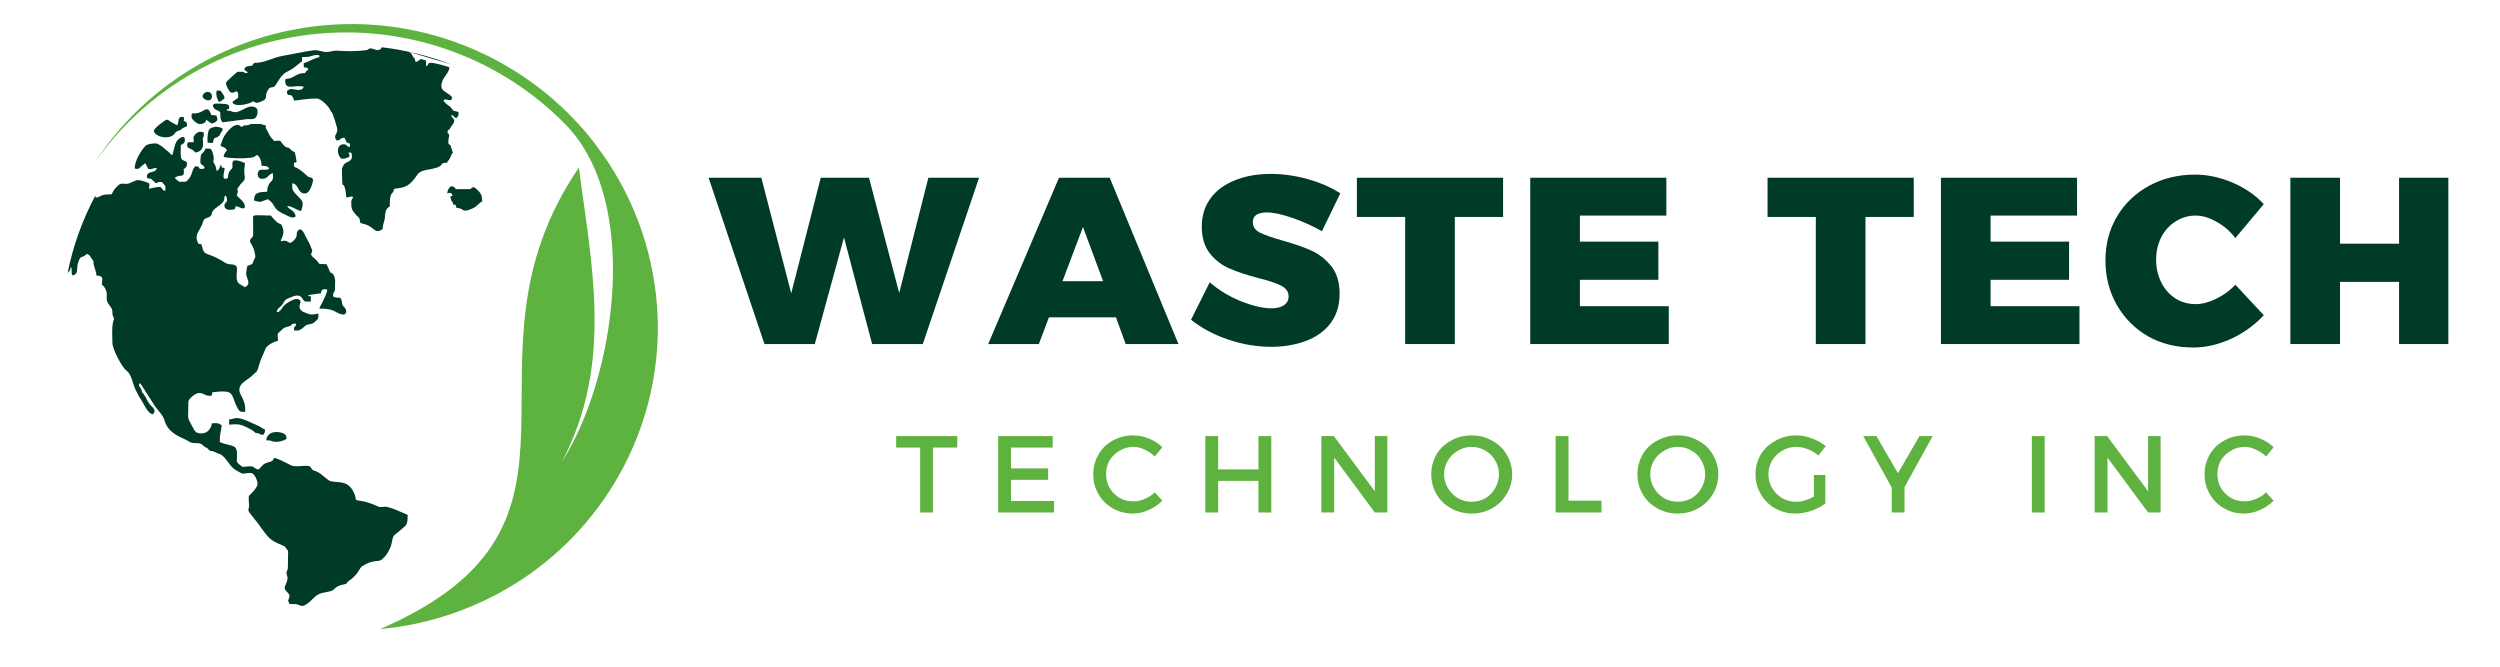
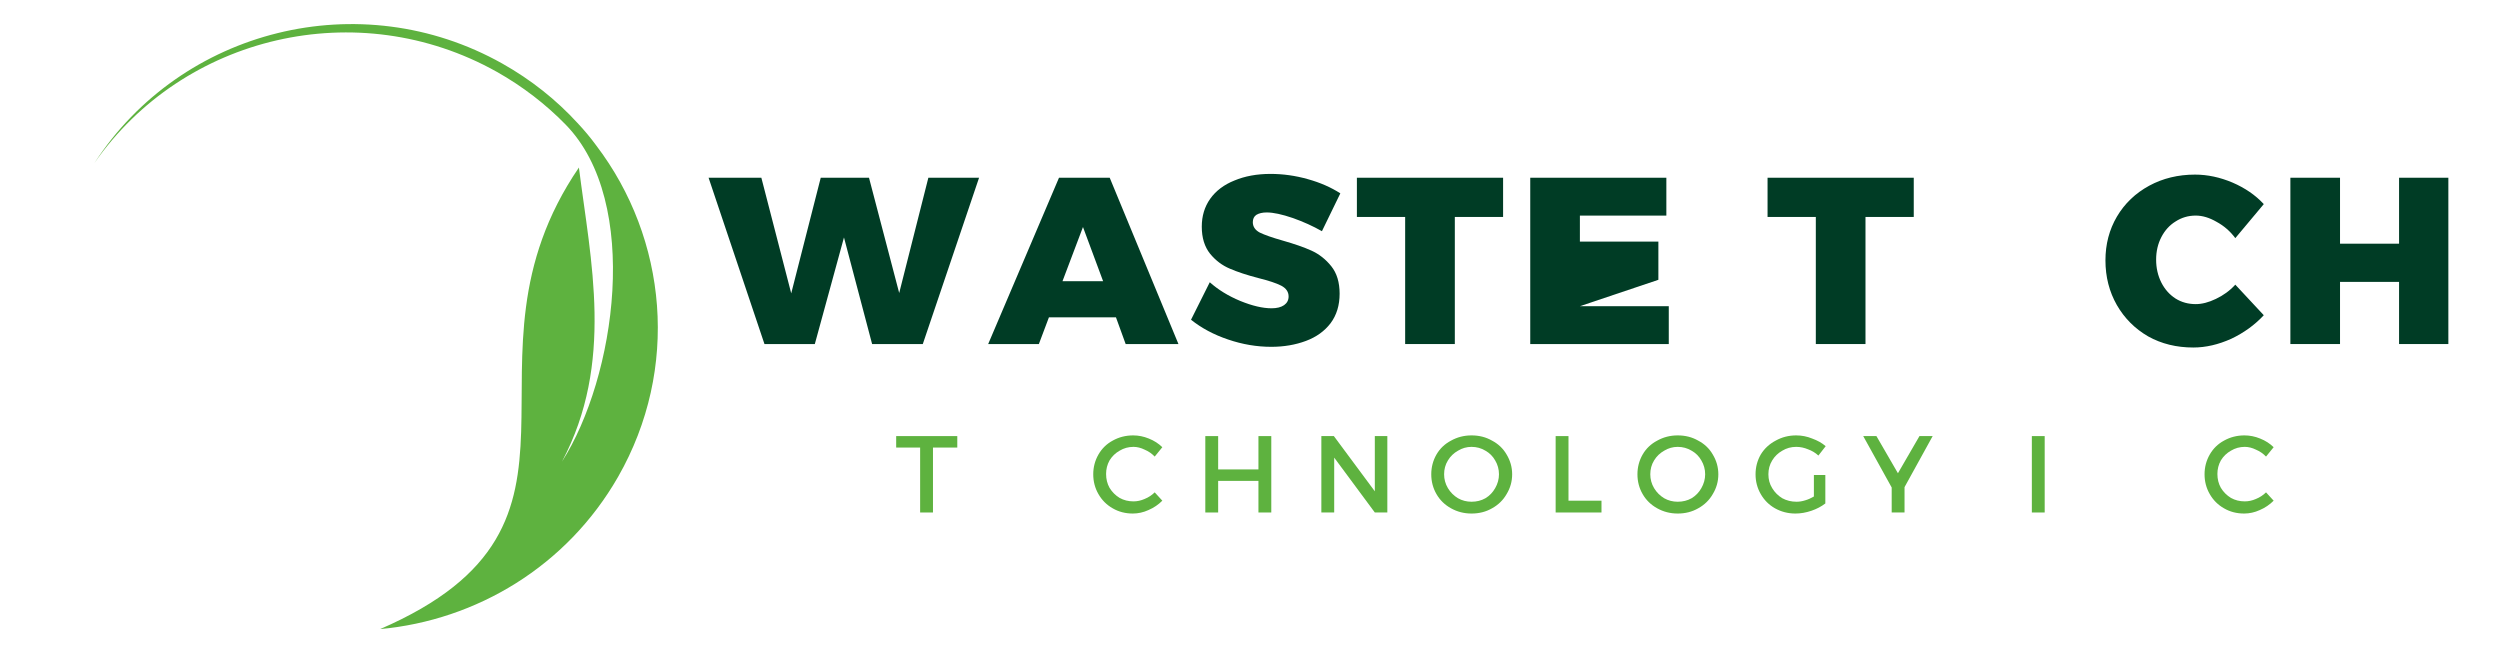
<svg xmlns="http://www.w3.org/2000/svg" width="150" zoomAndPan="magnify" viewBox="0 0 112.5 30" height="40" preserveAspectRatio="xMidYMid meet" version="1.2">
  <defs>
    <clipPath id="0c8c5a7610">
      <path d="M 4 1 L 30 1 L 30 28.305 L 4 28.305 Z M 4 1 " />
    </clipPath>
    <clipPath id="cbead976cd">
      <path d="M 3.023 2 L 22 2 L 22 28 L 3.023 28 Z M 3.023 2 " />
    </clipPath>
    <clipPath id="67f1c8795f">
      <path d="M 103 7 L 110.445 7 L 110.445 16 L 103 16 Z M 103 7 " />
    </clipPath>
  </defs>
  <g id="871564d840">
    <g clip-rule="nonzero" clip-path="url(#0c8c5a7610)">
      <path style=" stroke:none;fill-rule:evenodd;fill:#5eb23f;fill-opacity:1;" d="M 17.105 28.309 C 28.098 23.551 20.055 16.324 26.051 7.539 C 26.582 11.75 27.648 16.32 25.289 20.773 C 27.699 17.008 28.871 9.094 25.449 5.602 C 24.559 4.691 23.52 3.887 22.352 3.23 C 16.098 -0.273 8.246 1.59 4.246 7.34 C 8.164 1.297 16.215 -0.727 22.602 2.859 C 23.902 3.59 25.035 4.496 25.988 5.535 C 26.289 5.855 26.57 6.191 26.828 6.543 C 30.027 10.746 30.598 16.59 27.812 21.461 C 25.504 25.488 21.438 27.91 17.105 28.309 " />
    </g>
    <g clip-rule="nonzero" clip-path="url(#cbead976cd)">
-       <path style=" stroke:none;fill-rule:evenodd;fill:#003c25;fill-opacity:1;" d="M 9.746 4.082 C 9.707 4.277 9.77 4.469 9.855 4.59 C 9.938 4.562 10.043 4.48 10.105 4.422 C 10.102 4.293 10.047 4.285 9.996 4.184 C 9.918 4.047 9.91 4.074 9.746 4.082 Z M 9.25 4.484 C 9.359 4.535 9.465 4.535 9.523 4.422 C 9.605 4.129 9.285 4.047 9.148 4.242 C 9.066 4.359 9.148 4.43 9.25 4.484 Z M 9.129 6.219 C 9.156 6.113 9.188 6.195 9.164 5.953 C 9.016 5.906 8.898 5.926 8.793 6.043 C 8.625 6.219 8.762 6.25 8.707 6.398 C 8.574 6.418 8.59 6.367 8.445 6.418 C 8.34 6.688 8.574 6.664 8.688 6.762 C 8.734 6.797 8.75 6.832 8.793 6.863 C 9.277 6.793 9.102 6.324 9.129 6.219 Z M 10.012 5.773 C 9.875 5.734 9.719 5.641 9.465 5.781 C 9.348 5.84 9.336 6.148 9.336 6.277 L 9.344 6.422 L 9.574 6.434 C 9.66 6.09 9.625 6.289 9.84 6.129 C 9.914 6.07 9.906 6.02 9.949 5.953 C 10.023 5.848 10.016 5.914 10.012 5.773 Z M 9.914 5.066 C 9.914 5.305 9.906 5.34 10.008 5.504 L 11.137 5.359 C 11.277 5.344 11.59 5.461 11.59 4.992 C 11.59 4.863 11.465 4.793 11.309 4.793 C 11.047 4.793 10.75 5.125 10.465 5.031 C 10.312 4.984 10.469 5.004 10.246 4.977 L 10.227 4.973 L 10.195 4.965 C 10.258 4.828 10.312 5.008 10.312 4.809 C 10.312 4.684 10.16 4.68 10.039 4.672 C 9.906 4.668 9.789 4.652 9.68 4.664 C 9.539 4.688 9.574 4.828 9.66 4.902 C 9.738 4.969 9.859 4.969 9.914 5.066 Z M 8.637 5.105 C 8.59 5.293 8.621 5.375 8.863 5.539 C 8.914 5.578 9.008 5.594 9.094 5.57 C 9.285 5.52 9.27 5.418 9.273 5.383 L 9.52 5.562 C 9.754 5.496 9.852 5.41 9.727 5.195 L 9.512 5.176 C 9.434 5.031 9.41 4.816 9.164 4.969 C 8.992 5.078 8.898 5.105 8.637 5.105 Z M 6.918 5.887 C 6.984 6.145 7.457 6.254 7.711 6.129 C 7.898 6.043 7.855 5.934 8.035 5.879 C 8.18 5.84 8.109 5.852 8.211 5.777 C 8.27 5.734 8.367 5.711 8.418 5.672 C 8.414 5.48 8.387 5.5 8.262 5.43 C 8.289 5.359 8.281 5.383 8.266 5.258 C 7.941 5.242 8.094 5.414 7.973 5.641 L 7.676 5.477 C 7.551 5.379 7.523 5.344 7.367 5.461 C 7.227 5.566 6.977 5.738 6.918 5.887 Z M 12.785 19.52 C 12.598 19.414 12.051 19.336 11.977 19.812 C 12.105 19.836 12.098 19.793 12.223 19.848 C 12.453 19.934 12.758 19.844 12.895 19.746 C 12.895 19.656 12.879 19.574 12.785 19.52 Z M 11.93 19.332 C 11.828 19.297 11.766 19.234 11.652 19.176 C 11.555 19.129 11.441 19.082 11.352 19.039 C 10.543 18.66 10.602 18.867 10.312 18.871 L 10.312 19.109 C 10.727 19.078 10.801 19.066 11.262 19.309 C 11.523 19.449 11.418 19.48 11.582 19.492 L 11.641 19.5 C 11.672 19.508 11.906 19.73 11.93 19.332 Z M 20.125 8.703 C 20.242 8.676 20.27 8.641 20.363 8.77 C 20.344 8.844 20.395 8.805 20.266 8.836 C 20.344 9.262 20.367 8.934 20.383 9.195 C 20.535 9.227 20.492 9.191 20.535 9.348 C 20.91 9.402 20.75 9.477 20.941 9.477 C 21.066 9.477 21.289 9.375 21.371 9.324 C 21.48 9.25 21.605 9.098 21.699 9.062 C 21.699 8.836 21.66 8.723 21.535 8.594 C 21.211 8.262 21.281 8.512 21.125 8.512 L 20.555 8.512 C 20.418 8.512 20.574 8.414 20.285 8.379 C 20.191 8.5 20.152 8.492 20.125 8.703 Z M 15.172 5.77 C 15.223 6.055 14.953 6.082 15.152 6.324 C 15.344 6.312 15.27 6.219 15.492 6.195 C 15.52 6.242 15.527 6.242 15.551 6.289 C 15.582 6.363 15.547 6.348 15.602 6.398 C 15.676 6.48 15.801 6.391 15.734 6.613 C 15.559 6.594 15.633 6.492 15.465 6.492 C 15.055 6.492 15.207 7.145 15.414 7.145 C 15.551 7.145 15.617 7.098 15.727 7.055 C 15.727 6.941 15.715 6.941 15.672 6.867 L 15.805 6.867 C 15.957 7.332 15.531 7.23 15.453 7.449 C 15.434 7.504 15.387 7.543 15.387 7.613 C 15.395 8.742 15.43 8.07 15.531 8.5 C 15.555 8.598 15.578 8.766 15.586 8.887 C 15.73 8.875 15.77 8.82 15.891 8.859 C 15.887 8.934 15.805 8.961 15.805 9.102 C 15.805 9.402 15.836 9.453 16.027 9.676 C 16.086 9.742 16.148 9.773 16.176 9.84 C 16.242 10.027 16.125 10.023 16.395 10.086 C 16.863 10.195 16.852 10.582 17.223 10.301 C 17.227 10.031 17.316 9.957 17.324 9.746 C 17.336 9.484 17.379 9.395 17.543 9.285 C 17.543 9.117 17.531 8.973 17.574 8.828 C 17.641 8.625 17.676 8.75 17.734 8.5 C 18.012 8.449 18.188 8.457 18.395 8.301 C 18.652 8.109 18.762 7.848 18.855 7.777 C 18.859 7.773 18.91 7.742 18.918 7.738 C 19.051 7.656 19.234 7.645 19.414 7.605 C 20.098 7.469 19.699 7.324 20.113 7.324 C 20.156 7.238 20.211 7.191 20.254 7.109 C 20.309 7.012 20.297 6.938 20.379 6.875 L 20.301 6.633 C 20.27 6.457 20.25 6.582 20.18 6.453 C 20.152 6.352 20.219 6.129 20.211 6.074 C 20.188 5.949 20.141 6.086 20.141 5.941 C 20.141 5.836 20.176 5.859 20.191 5.844 C 20.234 5.801 20.246 5.793 20.242 5.801 C 20.266 5.773 20.238 5.805 20.266 5.758 C 20.301 5.703 20.277 5.719 20.324 5.664 C 20.586 5.328 20.34 5.383 20.301 5.172 C 20.426 5.188 20.398 5.27 20.531 5.316 C 20.621 5.23 20.648 5.207 20.633 5.039 C 20.25 4.953 20.465 4.984 20.238 4.789 C 20.223 4.781 19.773 4.477 20.059 4.477 C 20.176 4.477 20.215 4.551 20.32 4.477 C 20.426 4.348 20.152 4.219 20.102 4.18 C 20.004 4.109 19.863 4.035 19.863 3.883 C 19.863 3.465 20.215 3.344 20.219 3.023 C 18.957 2.629 19.402 2.953 19.168 2.969 L 19.176 2.727 C 18.809 2.602 19 2.672 18.715 2.793 C 18.652 2.715 18.707 2.738 18.66 2.648 C 18.621 2.578 18.617 2.602 18.582 2.547 C 18.551 2.5 18.543 2.453 18.52 2.426 C 18.48 2.375 18.449 2.383 18.422 2.34 L 20.316 2.902 C 19.316 2.52 18.266 2.254 17.168 2.125 C 17.172 2.129 17.18 2.129 17.18 2.129 C 17.062 2.375 16.82 2.18 16.711 2.18 C 16.504 2.18 16.66 2.238 16.43 2.262 C 16.012 2.316 15.594 2.309 15.18 2.281 C 14.957 2.266 14.824 2.367 14.594 2.332 C 14.43 2.309 14.301 2.242 14.121 2.262 C 13.629 2.328 13.211 2.43 12.727 2.512 C 12.254 2.59 11.938 2.832 11.434 2.832 C 11.34 2.934 11.414 2.957 11.23 2.969 C 11.102 2.984 11.035 3.004 10.992 3.109 C 11.055 3.238 11.102 3.16 11.148 3.289 C 10.918 3.293 11.035 3.23 10.895 3.23 L 10.688 3.23 C 10.629 3.266 10.285 3.586 10.23 3.641 C 10.133 3.746 10.172 3.809 10.234 3.945 C 10.387 4.266 10.465 4.18 10.645 4.105 C 10.738 4.211 10.719 4.172 10.715 4.402 C 10.633 4.461 10.527 4.523 10.453 4.602 C 10.457 4.605 10.48 4.637 10.488 4.648 C 10.656 4.828 11.27 4.664 11.387 4.559 C 11.52 4.621 11.508 4.656 11.691 4.594 C 12.117 4.438 11.875 4.379 12.039 4.086 C 12.137 3.914 12.148 3.949 12.297 3.918 C 12.461 3.879 12.547 3.406 12.93 3.223 C 13.164 3.109 13.246 3.035 13.449 2.867 C 13.605 2.746 13.59 2.805 13.594 2.566 C 13.723 2.559 13.836 2.578 13.996 2.527 C 14.098 2.496 14.254 2.441 14.375 2.496 C 14.371 2.602 14.383 2.559 14.215 2.617 C 14.012 2.684 13.867 2.789 13.668 2.844 L 13.672 3.031 C 13.773 3.035 13.828 3.043 13.879 3.109 C 13.828 3.215 13.812 3.113 13.727 3.289 C 13.352 3.289 13.316 3.441 13.027 3.527 C 12.91 3.562 12.832 3.512 12.832 3.629 C 12.832 4.109 13.289 3.785 13.668 3.906 C 13.566 4.176 13.211 3.973 13.055 4.012 C 12.992 4.027 12.957 4.07 12.91 4.098 C 12.926 4.352 12.988 4.238 13.105 4.293 C 13.18 4.324 13.199 4.457 13.242 4.527 C 13.574 4.484 13.906 4.434 14.246 4.434 C 14.461 4.434 14.793 4.797 14.867 4.961 C 14.914 5.059 14.887 5 14.941 5.07 C 14.996 5.156 15.16 5.699 15.172 5.77 Z M 11.574 6.973 C 11.703 7.07 11.77 7.262 11.77 7.461 C 11.898 7.461 12.105 7.473 12.105 7.598 C 12.016 7.676 11.812 7.605 11.676 7.656 C 11.574 7.723 11.527 8.07 11.824 8.047 C 12.09 8.023 12.105 7.789 12.285 7.805 C 12.312 8.266 12.172 8.047 12.047 8.422 C 12.023 8.492 12.039 8.535 12.023 8.625 C 11.602 8.648 11.434 8.664 11.434 9.023 C 11.824 9.145 11.699 9.059 12.062 8.965 C 12.52 9.312 12.156 9.363 12.914 9.699 C 13.086 9.773 13.148 9.836 13.305 9.742 C 13.258 9.422 12.953 9.43 12.934 9.27 C 13.164 9.285 13.316 9.445 13.547 9.5 C 13.711 9.043 13.578 9.035 13.43 8.859 C 13.191 8.586 13.137 8.617 13.152 8.246 C 13.48 8.297 13.371 8.719 13.727 8.707 C 13.984 8.703 14.098 8.105 14.09 8.086 C 14.02 7.934 13.953 8.02 13.844 7.934 L 13.625 7.738 C 13.211 7.395 13.23 7.645 13.227 7.324 C 13.301 7.316 13.312 7.312 13.348 7.293 C 13.348 7.273 13.277 6.777 13.242 6.836 C 13.238 6.844 13.219 6.828 13.207 6.82 C 13.066 6.742 13.133 6.773 13.043 6.691 C 12.926 6.586 12.926 6.684 12.805 6.57 C 12.586 6.367 12.703 6.281 12.344 6.352 C 12.305 6.293 12.266 6.262 12.211 6.207 C 12.141 6.121 12.059 5.945 12.008 5.84 C 11.938 5.707 11.961 5.824 11.965 5.648 C 11.586 5.555 11.926 5.582 11.309 5.582 C 11.199 5.582 11.273 5.633 11.074 5.641 C 11.02 5.645 11.012 5.637 10.961 5.652 C 10.895 5.676 10.98 5.668 10.859 5.715 C 10.609 5.402 10.164 5.957 10.047 6.211 C 10.012 6.277 9.949 6.492 9.918 6.547 C 10.07 6.664 10.09 6.582 10.215 6.758 C 10.121 6.91 10.125 6.816 10.059 7.059 C 10.406 7.137 10.91 7.141 11.285 7.098 C 11.512 7.066 11.441 7.027 11.574 6.973 Z M 9.418 11.465 C 9.676 11.551 9.902 11.68 10.125 11.82 C 10.332 11.953 10.508 11.836 10.645 11.992 C 10.723 12.164 10.52 12.641 10.801 12.793 L 11.023 12.922 C 11.34 12.766 11.074 12.531 11.074 12.289 L 11.113 12.047 C 11.16 11.906 11.098 11.984 11.234 11.93 C 11.402 11.875 11.352 11.852 11.43 11.691 C 11.516 11.531 11.496 11.559 11.457 11.352 C 11.391 10.98 11.16 10.902 11.285 10.75 C 11.402 10.598 11.395 10.684 11.391 10.414 C 11.391 10.266 11.395 10.121 11.391 9.977 C 11.391 9.617 11.266 9.688 12.191 9.699 C 12.254 9.789 12.43 9.977 12.504 10.027 C 12.613 10.094 12.645 10.051 12.695 10.176 C 12.852 10.527 12.648 10.719 12.633 10.852 C 12.727 10.852 12.801 10.82 12.859 10.836 C 13.023 10.879 13.016 11.035 13.238 10.801 C 13.434 10.598 13.289 10.523 13.406 10.383 C 13.562 10.191 13.695 10.516 13.746 10.625 C 13.82 10.777 13.91 10.906 13.973 11.07 C 13.98 11.094 13.988 11.113 14 11.145 C 14.02 11.199 14.035 11.203 14.043 11.234 C 14.094 11.402 13.855 11.402 14.156 11.633 C 14.25 11.703 14.297 11.785 14.375 11.875 L 14.699 11.891 L 14.809 12.141 C 14.82 12.164 14.832 12.211 14.852 12.23 C 14.941 12.348 14.844 12.234 14.922 12.285 C 14.98 12.32 14.957 12.293 14.992 12.344 C 15.129 12.512 15.07 12.797 15.07 13.035 C 15.07 13.184 14.973 13.109 14.992 13.348 C 15.141 13.402 15.129 13.395 15.316 13.398 C 15.367 13.523 15.363 13.441 15.391 13.625 C 15.406 13.754 15.438 13.758 15.512 13.844 C 15.625 13.98 15.609 14.195 15.387 14.148 C 15.039 14.074 15.117 13.887 14.371 13.887 C 14.406 13.758 14.477 13.688 14.523 13.57 C 14.586 13.418 14.734 13.164 14.723 13.027 C 14.473 12.973 14.457 13.098 14.438 13.199 C 14.363 13.207 13.898 13.266 13.855 13.293 C 13.887 13.332 13.93 13.336 13.988 13.336 L 13.984 13.574 C 13.617 13.574 13.723 13.57 13.562 13.375 C 13.449 13.238 13.23 13.316 13.086 13.379 C 12.848 13.473 12.844 13.465 12.727 13.672 C 12.629 13.844 12.465 13.859 12.453 14.051 C 12.676 14.027 12.645 13.816 12.91 13.645 C 13.02 13.574 13.277 13.41 13.418 13.465 C 13.699 13.566 13.301 13.754 13.586 13.996 C 13.648 14.047 13.73 14.059 13.797 14.094 C 14 14.184 14.121 14.152 14.328 14.109 C 14.328 14.363 14.34 14.32 14.199 14.457 C 14.094 14.555 14.043 14.574 13.879 14.602 C 13.73 14.625 13.711 14.703 13.594 14.785 C 13.449 14.879 13.449 14.875 13.242 14.875 C 13.195 14.629 13.324 14.754 13.324 14.566 C 13.059 14.551 13.199 14.633 12.984 14.691 C 12.863 14.723 12.805 14.73 12.715 14.809 L 12.516 14.996 C 12.465 15.074 12.512 15.215 12.512 15.332 C 12.363 15.379 12.223 15.43 12.105 15.52 C 11.93 15.648 11.957 15.691 11.863 15.898 C 11.801 16.043 11.738 16.16 11.684 16.344 C 11.543 16.824 11.586 16.664 11.332 16.914 C 11.191 17.059 10.93 17.172 10.828 17.344 C 10.621 17.707 11.039 17.848 11.035 18.434 L 11.031 18.535 C 10.953 18.535 10.875 18.535 10.816 18.516 C 10.715 18.473 10.602 18.188 10.562 18.074 C 10.402 17.645 10.402 17.551 9.559 17.652 L 9.523 17.805 C 9.219 17.848 9.215 17.684 8.949 17.684 C 8.801 17.684 8.477 17.949 8.477 18.078 C 8.477 18.945 8.398 18.711 8.652 19.188 C 8.719 19.312 8.773 19.453 8.922 19.488 C 9.246 19.566 9.488 19.371 9.535 19.047 C 9.832 19.047 9.777 19.016 9.977 19.137 C 9.965 19.383 9.891 19.418 9.891 19.887 C 10.055 19.984 10.316 20 10.504 20.082 C 10.727 20.18 10.656 20.484 10.656 20.773 C 10.691 20.836 10.773 20.91 10.824 20.945 C 10.938 21.039 10.945 21.008 11.082 20.996 C 11.516 20.945 11.332 21.059 11.621 21.129 C 11.738 21.059 11.781 20.922 11.953 20.844 C 12.023 20.82 12.113 20.797 12.188 20.77 C 12.457 20.672 12.074 20.438 12.871 20.824 L 13.09 20.938 C 13.34 21.051 13.785 20.898 13.945 20.996 C 14.047 21.059 13.977 21.074 14.059 21.141 C 14.121 21.184 14.27 21.207 14.41 21.309 C 14.512 21.383 14.793 21.637 14.867 21.652 C 15.238 21.742 15.641 21.59 15.918 22.152 C 16.125 22.59 15.832 22.461 16.34 22.559 C 16.445 22.574 16.508 22.602 16.621 22.637 C 17.043 22.766 16.973 22.848 17.281 22.805 C 17.52 22.77 18.121 23.086 18.344 23.168 C 18.344 23.684 18.289 23.605 17.984 23.887 C 17.875 23.988 17.75 24.047 17.699 24.148 C 17.668 24.195 17.625 24.473 17.59 24.574 C 17.508 24.801 17.34 25.078 17.137 25.207 C 17.031 25.277 16.75 25.184 16.297 25.48 C 16.172 25.562 16.16 25.781 15.801 26.066 C 15.734 26.121 15.699 26.125 15.648 26.18 C 15.551 26.285 15.645 26.262 15.48 26.297 C 14.949 26.398 15.16 26.578 14.738 26.633 C 14.609 26.652 14.402 26.699 14.312 26.754 C 14.09 26.891 13.98 27.082 13.789 27.188 C 13.742 27.215 13.785 27.188 13.742 27.219 C 13.711 27.242 13.621 27.312 13.426 27.215 C 13.301 27.156 13.152 27.203 13.008 27.168 C 12.996 26.949 12.906 27.152 12.996 26.945 C 13.043 26.828 13.043 26.773 12.969 26.695 C 12.77 26.488 12.773 26.488 12.891 26.219 C 13.023 25.898 12.836 25.906 12.914 25.684 C 12.941 25.621 12.941 25.676 12.953 25.559 L 12.965 24.812 C 12.945 24.723 12.969 24.805 12.922 24.738 C 12.816 24.605 12.863 24.602 12.684 24.531 C 12.121 24.301 12.082 24.191 11.742 23.742 C 11.695 23.676 11.672 23.625 11.625 23.574 C 10.926 22.699 11.266 23.145 11.199 22.609 C 11.191 22.516 11.191 22.418 11.195 22.316 C 11.305 22.219 11.59 21.941 11.59 21.777 C 11.59 21.617 11.449 21.285 11.285 21.285 C 10.789 21.285 11.066 21.414 10.582 21.137 C 10.305 20.969 10.168 20.531 9.871 20.426 C 9.762 20.391 9.762 20.391 9.668 20.34 C 9.562 20.285 9.531 20.316 9.449 20.281 C 9.375 20.246 9.398 20.203 9.297 20.152 C 9.18 20.086 9.215 20.121 9.125 20.031 C 9.008 19.914 8.84 19.949 8.684 19.934 C 8.543 19.922 8.449 19.82 8.309 19.762 C 7.914 19.594 7.535 19.375 7.414 18.949 C 7.332 18.664 7.125 18.496 6.965 18.266 L 6.359 17.316 C 6.293 17.23 6.352 17.277 6.273 17.254 C 6.242 17.348 6.25 17.363 6.305 17.43 C 6.438 17.602 6.32 17.602 6.434 17.688 L 6.555 17.875 C 6.594 17.965 6.637 18.039 6.699 18.137 C 6.793 18.289 7.105 18.457 6.871 18.641 C 6.633 18.609 6.449 18.117 6.324 17.945 C 6.23 17.82 6.176 17.68 6.105 17.547 C 5.98 17.305 5.926 16.855 5.703 16.688 C 5.461 16.516 5.059 15.668 5.059 15.453 C 5.059 15.133 5.02 14.809 5.09 14.484 C 5.113 14.367 5.16 14.387 5.098 14.254 C 4.992 14.031 5.145 14.008 4.941 13.762 C 4.664 13.422 4.906 13.312 4.746 13.008 C 4.707 12.934 4.688 12.895 4.617 12.84 C 4.492 12.75 4.805 12.402 4.34 12.402 C 4.34 12.227 4.23 12.031 4.207 11.848 C 4.195 11.746 4.227 11.781 4.172 11.703 L 4.02 11.484 C 3.918 11.395 3.887 11.441 3.816 11.5 C 3.707 11.586 3.758 11.523 3.668 11.566 C 3.578 11.602 3.547 11.734 3.516 11.82 C 3.422 12.098 3.562 12.324 3.262 12.398 C 3.172 12.246 3.277 12.109 3.188 12.016 C 3.133 12.301 3.074 12.148 3.031 12.348 C 3.277 11.078 3.711 9.879 4.309 8.77 C 4.293 8.816 4.289 8.852 4.293 8.871 C 4.387 8.93 4.492 8.82 4.605 8.785 C 4.75 8.738 4.852 8.754 5.027 8.742 C 5.066 8.676 5.074 8.637 5.113 8.57 C 5.152 8.504 5.203 8.465 5.242 8.418 C 5.426 8.215 5.461 8.273 5.703 8.273 C 5.844 8.273 6.062 8.109 6.195 8.105 C 6.297 8.105 6.504 8.156 6.609 8.207 C 6.691 8.234 6.676 8.227 6.727 8.273 L 6.703 8.48 C 6.758 8.504 6.957 8.414 7.18 8.414 C 7.289 8.414 7.266 8.5 7.348 8.555 C 7.383 8.582 7.387 8.574 7.438 8.586 C 7.441 8.387 7.48 8.41 7.363 8.281 C 7.262 8.164 7.32 8.191 7.156 8.191 C 7.047 8.191 7.082 8.336 6.906 8.145 C 6.758 7.98 6.781 8.086 6.617 8.004 C 6.586 7.84 6.672 7.781 6.801 7.746 C 6.996 7.699 6.953 7.715 7.07 7.586 C 6.914 7.512 6.891 7.645 6.672 7.602 C 6.609 7.516 6.672 7.598 6.641 7.531 L 6.527 7.336 C 6.461 7.434 6.418 7.418 6.328 7.512 C 6.25 7.602 6.219 7.617 6.062 7.586 C 6.051 7.273 6.324 6.801 6.543 6.566 C 6.629 6.48 6.859 6.453 7 6.453 C 7.129 6.453 7.328 6.621 7.395 6.68 C 7.469 6.734 7.504 6.773 7.566 6.824 L 7.648 6.895 C 7.715 6.965 7.629 6.941 7.754 6.965 C 7.758 6.961 7.762 6.945 7.762 6.953 C 7.773 7 7.773 6.922 7.773 6.91 C 7.832 6.738 7.848 6.562 7.926 6.395 C 7.992 6.266 8.32 5.996 8.32 6.301 C 8.32 6.418 8.238 6.496 8.137 6.523 C 8.137 6.684 8.125 6.867 8.137 7.023 C 8.148 7.348 8.496 7.129 8.398 7.469 C 8.375 7.551 8.324 7.57 8.262 7.613 C 8.332 7.977 8.156 7.879 7.996 7.934 L 7.945 7.953 L 7.926 7.961 L 7.895 7.98 L 7.879 7.988 C 7.879 7.988 7.867 7.992 7.863 7.996 C 7.895 8.062 8.004 8.117 8.062 8.18 L 8.375 8.176 C 8.477 8.074 8.535 8.027 8.605 7.867 C 8.672 7.703 8.66 7.617 8.785 7.484 C 9.035 7.484 8.875 7.551 9.027 7.602 C 9.102 7.602 9.242 7.609 9.191 7.5 C 9.176 7.453 9.016 7.414 9.016 7.305 C 9.016 6.836 9.109 6.945 9.191 6.801 C 9.277 6.656 9.184 6.691 9.441 6.691 C 9.551 6.691 9.617 7.02 9.617 7.125 C 9.617 7.324 9.551 7.215 9.66 7.395 C 9.73 7.508 9.711 7.586 9.754 7.691 C 9.852 7.664 9.898 7.527 9.922 7.426 C 9.941 7.441 9.949 7.445 9.953 7.445 C 9.953 7.449 9.953 7.461 9.969 7.48 C 9.977 7.504 9.98 7.535 9.992 7.555 C 10.07 7.547 10.047 7.531 10.109 7.562 C 10.109 7.703 10.016 7.891 10.078 8.031 C 10.164 8.059 10.184 8.043 10.254 8.008 C 10.273 7.914 10.266 7.824 10.309 7.746 C 10.352 7.648 10.41 7.637 10.453 7.562 C 10.5 7.379 10.289 7.035 11.02 7.332 C 11.023 7.453 10.992 7.582 10.992 7.688 C 10.992 8.012 11.105 8.023 10.852 8.262 C 10.77 8.332 10.789 8.379 10.676 8.488 C 10.691 8.586 10.707 8.559 10.703 8.633 C 10.695 8.715 10.668 8.695 10.656 8.793 C 10.785 8.957 11.051 9.094 11.016 9.348 C 10.855 9.434 10.824 9.305 10.605 9.281 C 10.562 9.461 10.578 9.414 10.375 9.441 C 10.246 9.461 10.121 9.395 10.102 9.293 C 10.07 9.141 10.215 9.133 10.215 9 C 10.215 8.898 10.199 8.84 10.141 8.797 C 10.012 8.922 10.246 9 9.781 9.309 C 9.379 9.578 9.652 9.68 9.375 9.781 C 9.059 9.902 9.246 9.855 9 10.289 C 8.875 10.516 8.77 10.652 8.922 10.957 C 9.07 11.039 9.047 10.902 9.098 11.109 C 9.152 11.34 9.195 11.395 9.418 11.465 " />
-     </g>
+       </g>
    <g style="fill:#003c25;fill-opacity:1;">
      <g transform="translate(31.917, 15.482)">
        <path style="stroke:none" d="M 8.547 -2.297 L 9.859 -7.484 L 12.141 -7.484 L 9.609 0 L 7.328 0 L 6.062 -4.797 L 4.75 0 L 2.484 0 L -0.031 -7.484 L 2.344 -7.484 L 3.688 -2.281 L 5.016 -7.484 L 7.188 -7.484 Z M 8.547 -2.297 " />
      </g>
    </g>
    <g style="fill:#003c25;fill-opacity:1;">
      <g transform="translate(44.546, 15.482)">
        <path style="stroke:none" d="M 8.484 0 L 6.109 0 L 5.672 -1.203 L 2.656 -1.203 L 2.203 0 L -0.078 0 L 3.109 -7.484 L 5.391 -7.484 Z M 4.188 -5.266 L 3.266 -2.828 L 5.094 -2.828 Z M 4.188 -5.266 " />
      </g>
    </g>
    <g style="fill:#003c25;fill-opacity:1;">
      <g transform="translate(53.471, 15.482)">
        <path style="stroke:none" d="M 6.016 -5.078 C 5.617 -5.305 5.18 -5.504 4.703 -5.672 C 4.223 -5.836 3.832 -5.922 3.531 -5.922 C 3.332 -5.922 3.176 -5.883 3.062 -5.812 C 2.957 -5.738 2.906 -5.629 2.906 -5.484 C 2.906 -5.285 3.008 -5.129 3.219 -5.016 C 3.438 -4.91 3.781 -4.789 4.25 -4.656 C 4.77 -4.508 5.203 -4.359 5.547 -4.203 C 5.891 -4.047 6.188 -3.812 6.438 -3.5 C 6.688 -3.188 6.812 -2.773 6.812 -2.266 C 6.812 -1.742 6.676 -1.301 6.406 -0.938 C 6.133 -0.582 5.766 -0.316 5.297 -0.141 C 4.828 0.035 4.305 0.125 3.734 0.125 C 3.086 0.125 2.441 0.016 1.797 -0.203 C 1.148 -0.422 0.594 -0.719 0.125 -1.094 L 0.969 -2.781 C 1.344 -2.445 1.801 -2.164 2.344 -1.938 C 2.883 -1.719 3.352 -1.609 3.75 -1.609 C 3.988 -1.609 4.176 -1.656 4.312 -1.75 C 4.445 -1.844 4.516 -1.973 4.516 -2.141 C 4.516 -2.348 4.406 -2.508 4.188 -2.625 C 3.969 -2.738 3.625 -2.852 3.156 -2.969 C 2.645 -3.102 2.219 -3.242 1.875 -3.391 C 1.531 -3.535 1.234 -3.758 0.984 -4.062 C 0.734 -4.375 0.609 -4.781 0.609 -5.281 C 0.609 -5.758 0.734 -6.176 0.984 -6.531 C 1.242 -6.895 1.609 -7.172 2.078 -7.359 C 2.547 -7.555 3.086 -7.656 3.703 -7.656 C 4.266 -7.656 4.82 -7.578 5.375 -7.422 C 5.938 -7.266 6.426 -7.051 6.844 -6.781 Z M 6.016 -5.078 " />
      </g>
    </g>
    <g style="fill:#003c25;fill-opacity:1;">
      <g transform="translate(60.998, 15.482)">
        <path style="stroke:none" d="M 0.062 -5.719 L 0.062 -7.484 L 6.641 -7.484 L 6.641 -5.719 L 4.469 -5.719 L 4.469 0 L 2.234 0 L 2.234 -5.719 Z M 0.062 -5.719 " />
      </g>
    </g>
    <g style="fill:#003c25;fill-opacity:1;">
      <g transform="translate(68.236, 15.482)">
-         <path style="stroke:none" d="M 0.625 0 L 0.625 -7.484 L 6.75 -7.484 L 6.75 -5.781 L 2.859 -5.781 L 2.859 -4.609 L 6.391 -4.609 L 6.391 -2.891 L 2.859 -2.891 L 2.859 -1.703 L 6.859 -1.703 L 6.859 0 Z M 0.625 0 " />
+         <path style="stroke:none" d="M 0.625 0 L 0.625 -7.484 L 6.75 -7.484 L 6.75 -5.781 L 2.859 -5.781 L 2.859 -4.609 L 6.391 -4.609 L 6.391 -2.891 L 2.859 -1.703 L 6.859 -1.703 L 6.859 0 Z M 0.625 0 " />
      </g>
    </g>
    <g style="fill:#003c25;fill-opacity:1;">
      <g transform="translate(76.062, 15.482)">
        <path style="stroke:none" d="" />
      </g>
    </g>
    <g style="fill:#003c25;fill-opacity:1;">
      <g transform="translate(79.478, 15.482)">
        <path style="stroke:none" d="M 0.062 -5.719 L 0.062 -7.484 L 6.641 -7.484 L 6.641 -5.719 L 4.469 -5.719 L 4.469 0 L 2.234 0 L 2.234 -5.719 Z M 0.062 -5.719 " />
      </g>
    </g>
    <g style="fill:#003c25;fill-opacity:1;">
      <g transform="translate(86.717, 15.482)">
-         <path style="stroke:none" d="M 0.625 0 L 0.625 -7.484 L 6.75 -7.484 L 6.75 -5.781 L 2.859 -5.781 L 2.859 -4.609 L 6.391 -4.609 L 6.391 -2.891 L 2.859 -2.891 L 2.859 -1.703 L 6.859 -1.703 L 6.859 0 Z M 0.625 0 " />
-       </g>
+         </g>
    </g>
    <g style="fill:#003c25;fill-opacity:1;">
      <g transform="translate(94.542, 15.482)">
        <path style="stroke:none" d="M 6.047 -4.766 C 5.816 -5.078 5.535 -5.32 5.203 -5.5 C 4.879 -5.688 4.566 -5.781 4.266 -5.781 C 3.93 -5.781 3.629 -5.691 3.359 -5.516 C 3.086 -5.348 2.875 -5.113 2.719 -4.812 C 2.562 -4.508 2.484 -4.172 2.484 -3.797 C 2.484 -3.422 2.562 -3.078 2.719 -2.766 C 2.875 -2.461 3.086 -2.223 3.359 -2.047 C 3.629 -1.879 3.93 -1.797 4.266 -1.797 C 4.547 -1.797 4.848 -1.875 5.172 -2.031 C 5.504 -2.188 5.797 -2.398 6.047 -2.672 L 7.328 -1.297 C 6.922 -0.859 6.43 -0.504 5.859 -0.234 C 5.285 0.023 4.719 0.156 4.156 0.156 C 3.406 0.156 2.727 -0.008 2.125 -0.344 C 1.531 -0.688 1.062 -1.156 0.719 -1.75 C 0.375 -2.352 0.203 -3.023 0.203 -3.766 C 0.203 -4.492 0.375 -5.148 0.719 -5.734 C 1.07 -6.328 1.555 -6.789 2.172 -7.125 C 2.785 -7.457 3.473 -7.625 4.234 -7.625 C 4.797 -7.625 5.359 -7.504 5.922 -7.266 C 6.484 -7.023 6.953 -6.703 7.328 -6.297 Z M 6.047 -4.766 " />
      </g>
    </g>
    <g clip-rule="nonzero" clip-path="url(#67f1c8795f)">
      <g style="fill:#003c25;fill-opacity:1;">
        <g transform="translate(102.442, 15.482)">
          <path style="stroke:none" d="M 0.625 0 L 0.625 -7.484 L 2.859 -7.484 L 2.859 -4.516 L 5.516 -4.516 L 5.516 -7.484 L 7.734 -7.484 L 7.734 0 L 5.516 0 L 5.516 -2.797 L 2.859 -2.797 L 2.859 0 Z M 0.625 0 " />
        </g>
      </g>
    </g>
    <g style="fill:#5eb23f;fill-opacity:1;">
      <g transform="translate(40.281, 23.062)">
        <path style="stroke:none" d="M 0.047 -2.922 L 0.047 -3.438 L 2.797 -3.438 L 2.797 -2.922 L 1.703 -2.922 L 1.703 0 L 1.125 0 L 1.125 -2.922 Z M 0.047 -2.922 " />
      </g>
    </g>
    <g style="fill:#5eb23f;fill-opacity:1;">
      <g transform="translate(44.464, 23.062)">
-         <path style="stroke:none" d="M 0.453 0 L 0.453 -3.438 L 2.906 -3.438 L 2.906 -2.922 L 1.031 -2.922 L 1.031 -1.984 L 2.703 -1.984 L 2.703 -1.469 L 1.031 -1.469 L 1.031 -0.516 L 2.969 -0.516 L 2.969 0 Z M 0.453 0 " />
-       </g>
+         </g>
    </g>
    <g style="fill:#5eb23f;fill-opacity:1;">
      <g transform="translate(49.024, 23.062)">
        <path style="stroke:none" d="M 2.938 -2.516 C 2.812 -2.648 2.66 -2.754 2.484 -2.828 C 2.316 -2.91 2.148 -2.953 1.984 -2.953 C 1.754 -2.953 1.547 -2.895 1.359 -2.781 C 1.172 -2.676 1.02 -2.531 0.906 -2.344 C 0.801 -2.156 0.75 -1.953 0.75 -1.734 C 0.75 -1.504 0.801 -1.297 0.906 -1.109 C 1.02 -0.922 1.172 -0.77 1.359 -0.656 C 1.547 -0.551 1.754 -0.5 1.984 -0.5 C 2.148 -0.5 2.316 -0.535 2.484 -0.609 C 2.66 -0.68 2.812 -0.781 2.938 -0.906 L 3.281 -0.531 C 3.102 -0.352 2.895 -0.211 2.656 -0.109 C 2.426 -0.004 2.191 0.047 1.953 0.047 C 1.617 0.047 1.316 -0.031 1.047 -0.188 C 0.773 -0.344 0.562 -0.555 0.406 -0.828 C 0.25 -1.098 0.172 -1.395 0.172 -1.719 C 0.172 -2.039 0.25 -2.336 0.406 -2.609 C 0.562 -2.879 0.773 -3.086 1.047 -3.234 C 1.328 -3.391 1.633 -3.469 1.969 -3.469 C 2.207 -3.469 2.441 -3.422 2.672 -3.328 C 2.91 -3.234 3.113 -3.102 3.281 -2.938 Z M 2.938 -2.516 " />
      </g>
    </g>
    <g style="fill:#5eb23f;fill-opacity:1;">
      <g transform="translate(53.786, 23.062)">
        <path style="stroke:none" d="M 0.453 0 L 0.453 -3.438 L 1.031 -3.438 L 1.031 -1.938 L 2.844 -1.938 L 2.844 -3.438 L 3.422 -3.438 L 3.422 0 L 2.844 0 L 2.844 -1.422 L 1.031 -1.422 L 1.031 0 Z M 0.453 0 " />
      </g>
    </g>
    <g style="fill:#5eb23f;fill-opacity:1;">
      <g transform="translate(59.008, 23.062)">
        <path style="stroke:none" d="M 2.859 -0.953 L 2.859 -3.438 L 3.422 -3.438 L 3.422 0 L 2.859 0 L 1.031 -2.469 L 1.031 0 L 0.453 0 L 0.453 -3.438 L 1.016 -3.438 Z M 2.859 -0.953 " />
      </g>
    </g>
    <g style="fill:#5eb23f;fill-opacity:1;">
      <g transform="translate(64.235, 23.062)">
        <path style="stroke:none" d="M 1.984 -3.469 C 2.328 -3.469 2.633 -3.391 2.906 -3.234 C 3.188 -3.086 3.406 -2.879 3.562 -2.609 C 3.727 -2.336 3.812 -2.039 3.812 -1.719 C 3.812 -1.395 3.727 -1.098 3.562 -0.828 C 3.406 -0.555 3.188 -0.344 2.906 -0.188 C 2.633 -0.031 2.328 0.047 1.984 0.047 C 1.648 0.047 1.344 -0.031 1.062 -0.188 C 0.781 -0.344 0.562 -0.555 0.406 -0.828 C 0.25 -1.098 0.172 -1.395 0.172 -1.719 C 0.172 -2.039 0.25 -2.336 0.406 -2.609 C 0.562 -2.879 0.781 -3.086 1.062 -3.234 C 1.344 -3.391 1.648 -3.469 1.984 -3.469 Z M 1.984 -2.953 C 1.766 -2.953 1.562 -2.895 1.375 -2.781 C 1.188 -2.676 1.035 -2.531 0.922 -2.344 C 0.805 -2.156 0.75 -1.945 0.75 -1.719 C 0.75 -1.5 0.805 -1.289 0.922 -1.094 C 1.035 -0.906 1.188 -0.754 1.375 -0.641 C 1.562 -0.535 1.766 -0.484 1.984 -0.484 C 2.211 -0.484 2.422 -0.535 2.609 -0.641 C 2.797 -0.754 2.941 -0.906 3.047 -1.094 C 3.16 -1.289 3.219 -1.5 3.219 -1.719 C 3.219 -1.945 3.16 -2.156 3.047 -2.344 C 2.941 -2.531 2.797 -2.676 2.609 -2.781 C 2.422 -2.895 2.211 -2.953 1.984 -2.953 Z M 1.984 -2.953 " />
      </g>
    </g>
    <g style="fill:#5eb23f;fill-opacity:1;">
      <g transform="translate(69.551, 23.062)">
        <path style="stroke:none" d="M 0.453 0 L 0.453 -3.438 L 1.031 -3.438 L 1.031 -0.531 L 2.516 -0.531 L 2.516 0 Z M 0.453 0 " />
      </g>
    </g>
    <g style="fill:#5eb23f;fill-opacity:1;">
      <g transform="translate(73.513, 23.062)">
        <path style="stroke:none" d="M 1.984 -3.469 C 2.328 -3.469 2.633 -3.391 2.906 -3.234 C 3.188 -3.086 3.406 -2.879 3.562 -2.609 C 3.727 -2.336 3.812 -2.039 3.812 -1.719 C 3.812 -1.395 3.727 -1.098 3.562 -0.828 C 3.406 -0.555 3.188 -0.344 2.906 -0.188 C 2.633 -0.031 2.328 0.047 1.984 0.047 C 1.648 0.047 1.344 -0.031 1.062 -0.188 C 0.781 -0.344 0.562 -0.555 0.406 -0.828 C 0.25 -1.098 0.172 -1.395 0.172 -1.719 C 0.172 -2.039 0.25 -2.336 0.406 -2.609 C 0.562 -2.879 0.781 -3.086 1.062 -3.234 C 1.344 -3.391 1.648 -3.469 1.984 -3.469 Z M 1.984 -2.953 C 1.766 -2.953 1.562 -2.895 1.375 -2.781 C 1.188 -2.676 1.035 -2.531 0.922 -2.344 C 0.805 -2.156 0.75 -1.945 0.75 -1.719 C 0.75 -1.5 0.805 -1.289 0.922 -1.094 C 1.035 -0.906 1.188 -0.754 1.375 -0.641 C 1.562 -0.535 1.766 -0.484 1.984 -0.484 C 2.211 -0.484 2.422 -0.535 2.609 -0.641 C 2.797 -0.754 2.941 -0.906 3.047 -1.094 C 3.16 -1.289 3.219 -1.5 3.219 -1.719 C 3.219 -1.945 3.16 -2.156 3.047 -2.344 C 2.941 -2.531 2.797 -2.676 2.609 -2.781 C 2.422 -2.895 2.211 -2.953 1.984 -2.953 Z M 1.984 -2.953 " />
      </g>
    </g>
    <g style="fill:#5eb23f;fill-opacity:1;">
      <g transform="translate(78.828, 23.062)">
        <path style="stroke:none" d="M 2.797 -1.688 L 3.312 -1.688 L 3.312 -0.406 C 3.133 -0.27 2.926 -0.16 2.688 -0.078 C 2.445 0.004 2.207 0.047 1.969 0.047 C 1.633 0.047 1.328 -0.031 1.047 -0.188 C 0.773 -0.344 0.562 -0.555 0.406 -0.828 C 0.25 -1.098 0.172 -1.395 0.172 -1.719 C 0.172 -2.039 0.25 -2.336 0.406 -2.609 C 0.57 -2.879 0.797 -3.086 1.078 -3.234 C 1.359 -3.391 1.664 -3.469 2 -3.469 C 2.25 -3.469 2.488 -3.422 2.719 -3.328 C 2.957 -3.242 3.16 -3.129 3.328 -2.984 L 3 -2.562 C 2.863 -2.688 2.707 -2.781 2.531 -2.844 C 2.363 -2.914 2.188 -2.953 2 -2.953 C 1.77 -2.953 1.562 -2.895 1.375 -2.781 C 1.188 -2.676 1.035 -2.531 0.922 -2.344 C 0.805 -2.156 0.75 -1.945 0.75 -1.719 C 0.75 -1.488 0.805 -1.281 0.922 -1.094 C 1.035 -0.906 1.188 -0.754 1.375 -0.641 C 1.57 -0.535 1.785 -0.484 2.016 -0.484 C 2.141 -0.484 2.27 -0.504 2.406 -0.547 C 2.539 -0.586 2.672 -0.645 2.797 -0.719 Z M 2.797 -1.688 " />
      </g>
    </g>
    <g style="fill:#5eb23f;fill-opacity:1;">
      <g transform="translate(83.845, 23.062)">
        <path style="stroke:none" d="M 2.531 -3.438 L 3.125 -3.438 L 1.859 -1.141 L 1.859 0 L 1.281 0 L 1.281 -1.125 L 0 -3.438 L 0.594 -3.438 L 1.562 -1.766 Z M 2.531 -3.438 " />
      </g>
    </g>
    <g style="fill:#5eb23f;fill-opacity:1;">
      <g transform="translate(88.312, 23.062)">
        <path style="stroke:none" d="" />
      </g>
    </g>
    <g style="fill:#5eb23f;fill-opacity:1;">
      <g transform="translate(90.98, 23.062)">
        <path style="stroke:none" d="M 0.453 0 L 0.453 -3.438 L 1.031 -3.438 L 1.031 0 Z M 0.453 0 " />
      </g>
    </g>
    <g style="fill:#5eb23f;fill-opacity:1;">
      <g transform="translate(93.806, 23.062)">
-         <path style="stroke:none" d="M 2.859 -0.953 L 2.859 -3.438 L 3.422 -3.438 L 3.422 0 L 2.859 0 L 1.031 -2.469 L 1.031 0 L 0.453 0 L 0.453 -3.438 L 1.016 -3.438 Z M 2.859 -0.953 " />
-       </g>
+         </g>
    </g>
    <g style="fill:#5eb23f;fill-opacity:1;">
      <g transform="translate(99.033, 23.062)">
        <path style="stroke:none" d="M 2.938 -2.516 C 2.812 -2.648 2.66 -2.754 2.484 -2.828 C 2.316 -2.91 2.148 -2.953 1.984 -2.953 C 1.754 -2.953 1.547 -2.895 1.359 -2.781 C 1.172 -2.676 1.02 -2.531 0.906 -2.344 C 0.801 -2.156 0.75 -1.953 0.75 -1.734 C 0.75 -1.504 0.801 -1.297 0.906 -1.109 C 1.02 -0.922 1.172 -0.77 1.359 -0.656 C 1.547 -0.551 1.754 -0.5 1.984 -0.5 C 2.148 -0.5 2.316 -0.535 2.484 -0.609 C 2.66 -0.68 2.812 -0.781 2.938 -0.906 L 3.281 -0.531 C 3.102 -0.352 2.895 -0.211 2.656 -0.109 C 2.426 -0.004 2.191 0.047 1.953 0.047 C 1.617 0.047 1.316 -0.031 1.047 -0.188 C 0.773 -0.344 0.562 -0.555 0.406 -0.828 C 0.25 -1.098 0.172 -1.395 0.172 -1.719 C 0.172 -2.039 0.25 -2.336 0.406 -2.609 C 0.562 -2.879 0.773 -3.086 1.047 -3.234 C 1.328 -3.391 1.633 -3.469 1.969 -3.469 C 2.207 -3.469 2.441 -3.422 2.672 -3.328 C 2.91 -3.234 3.113 -3.102 3.281 -2.938 Z M 2.938 -2.516 " />
      </g>
    </g>
  </g>
</svg>